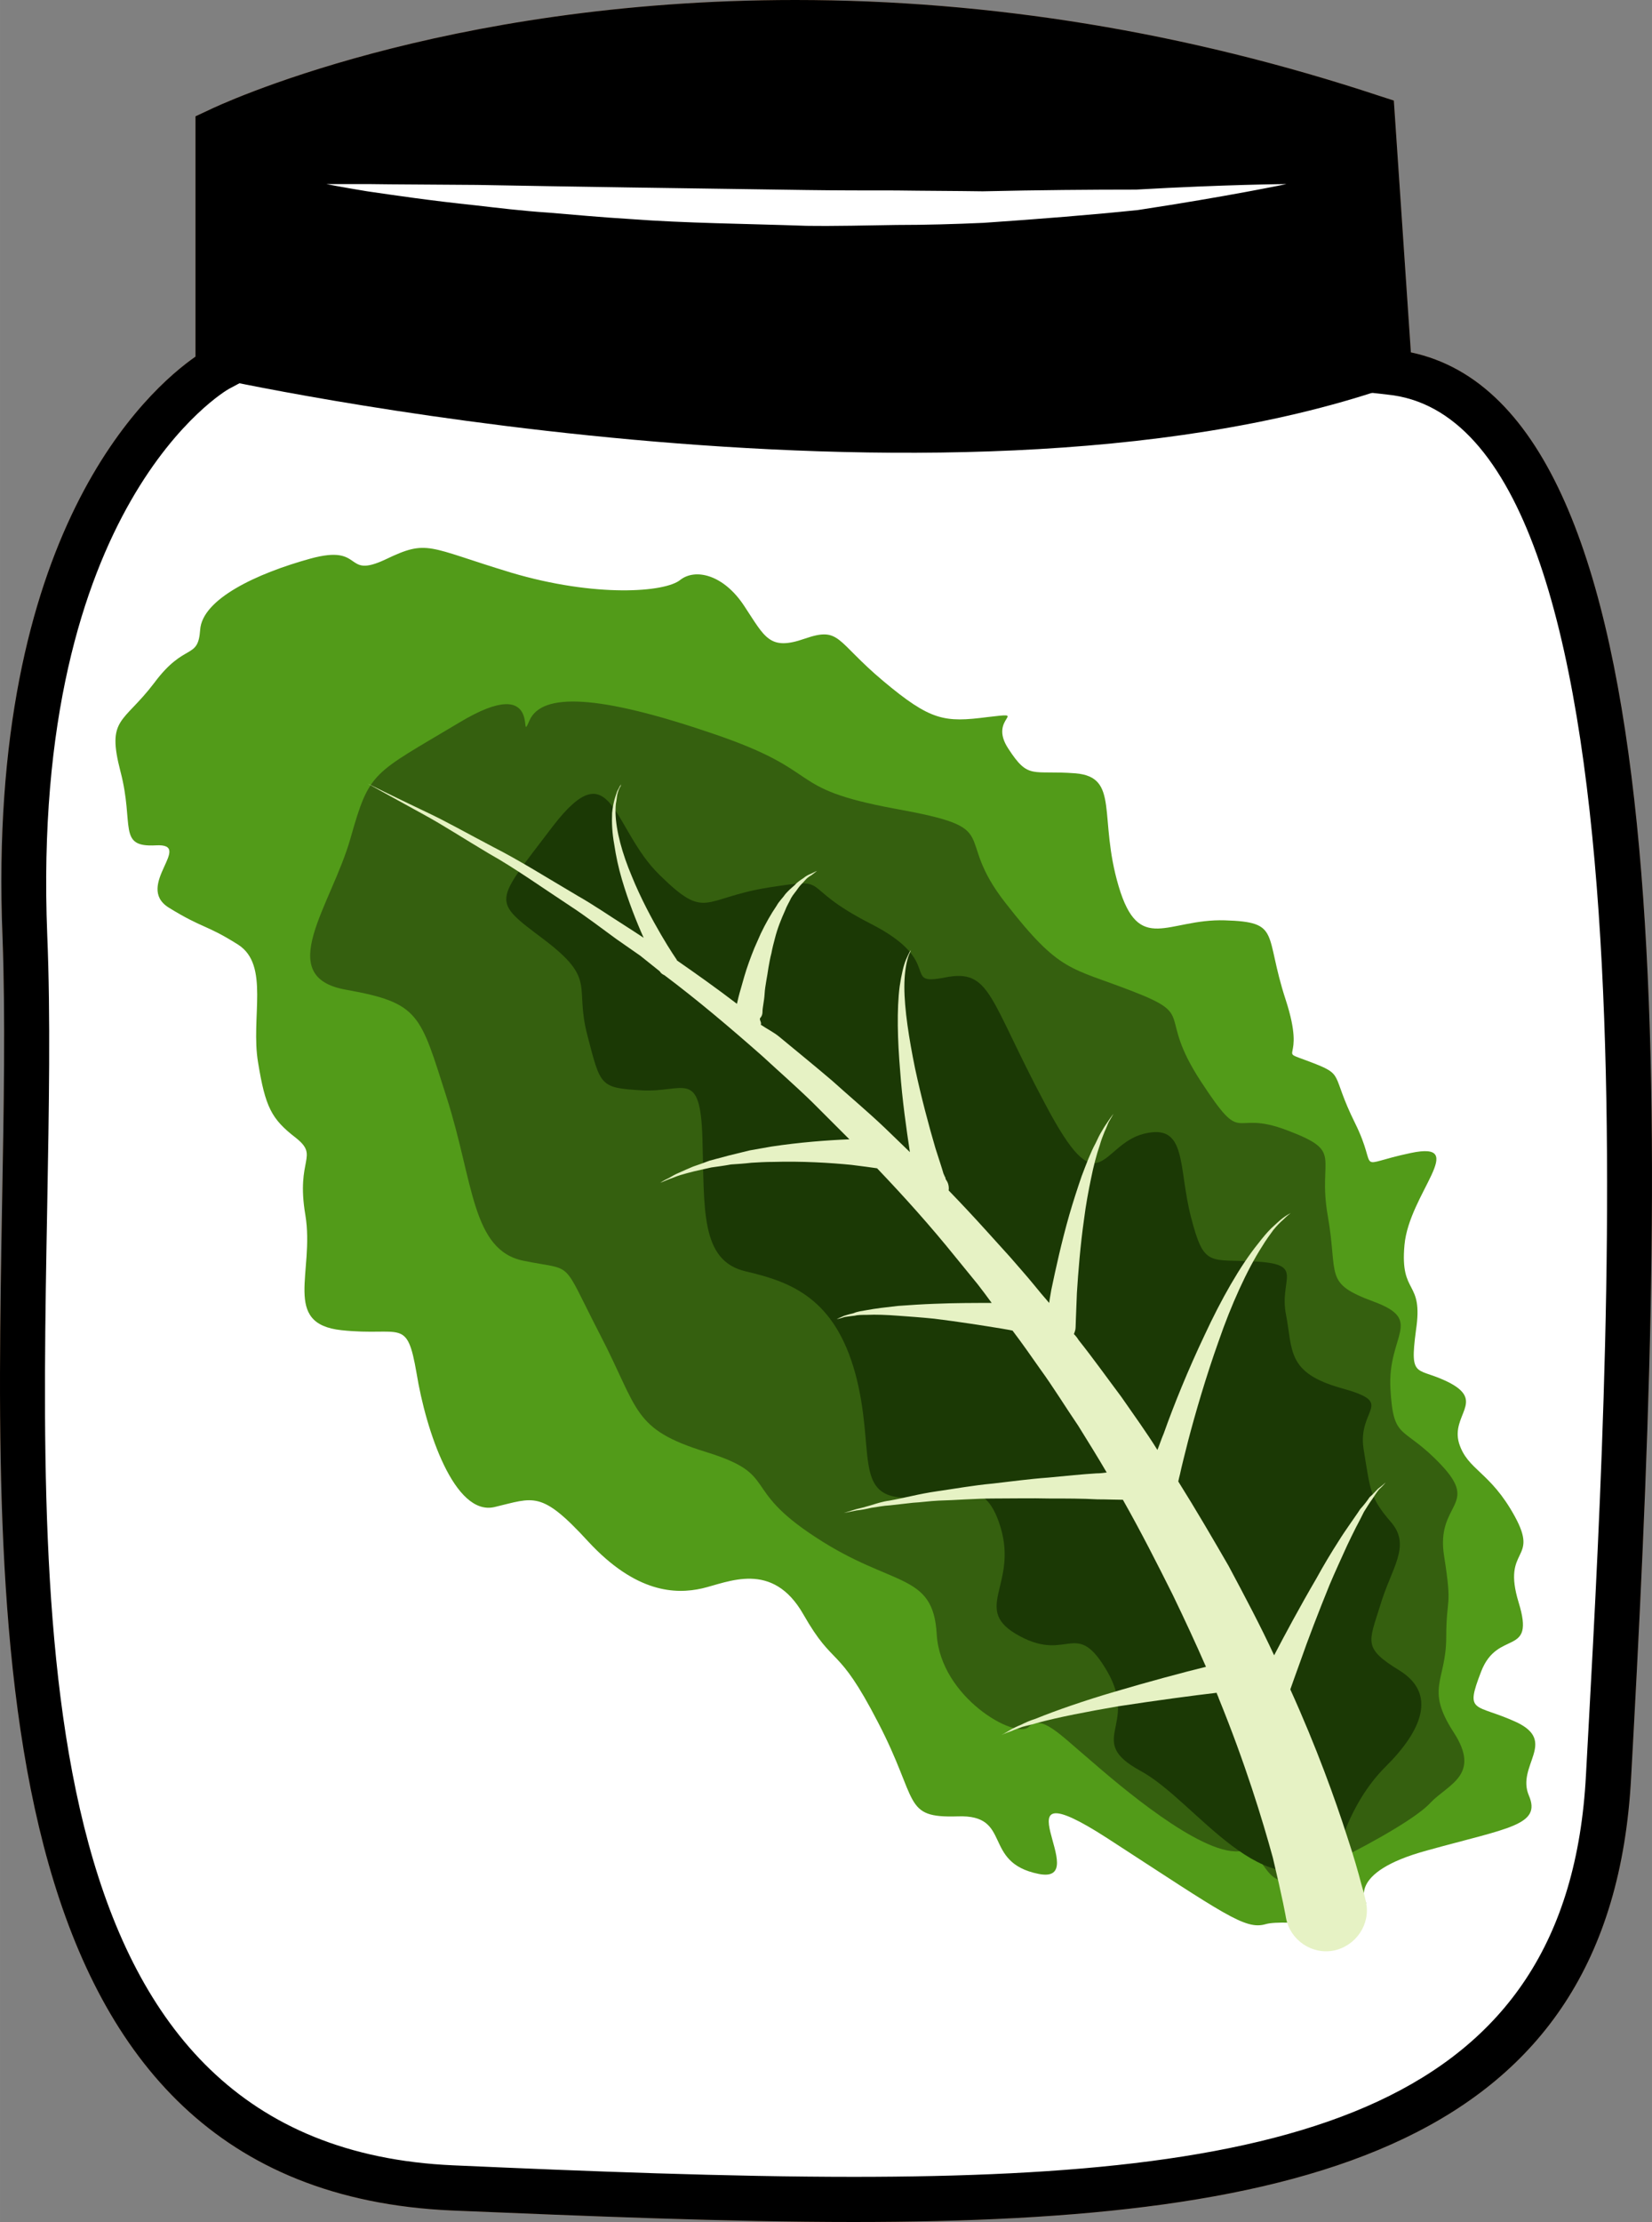
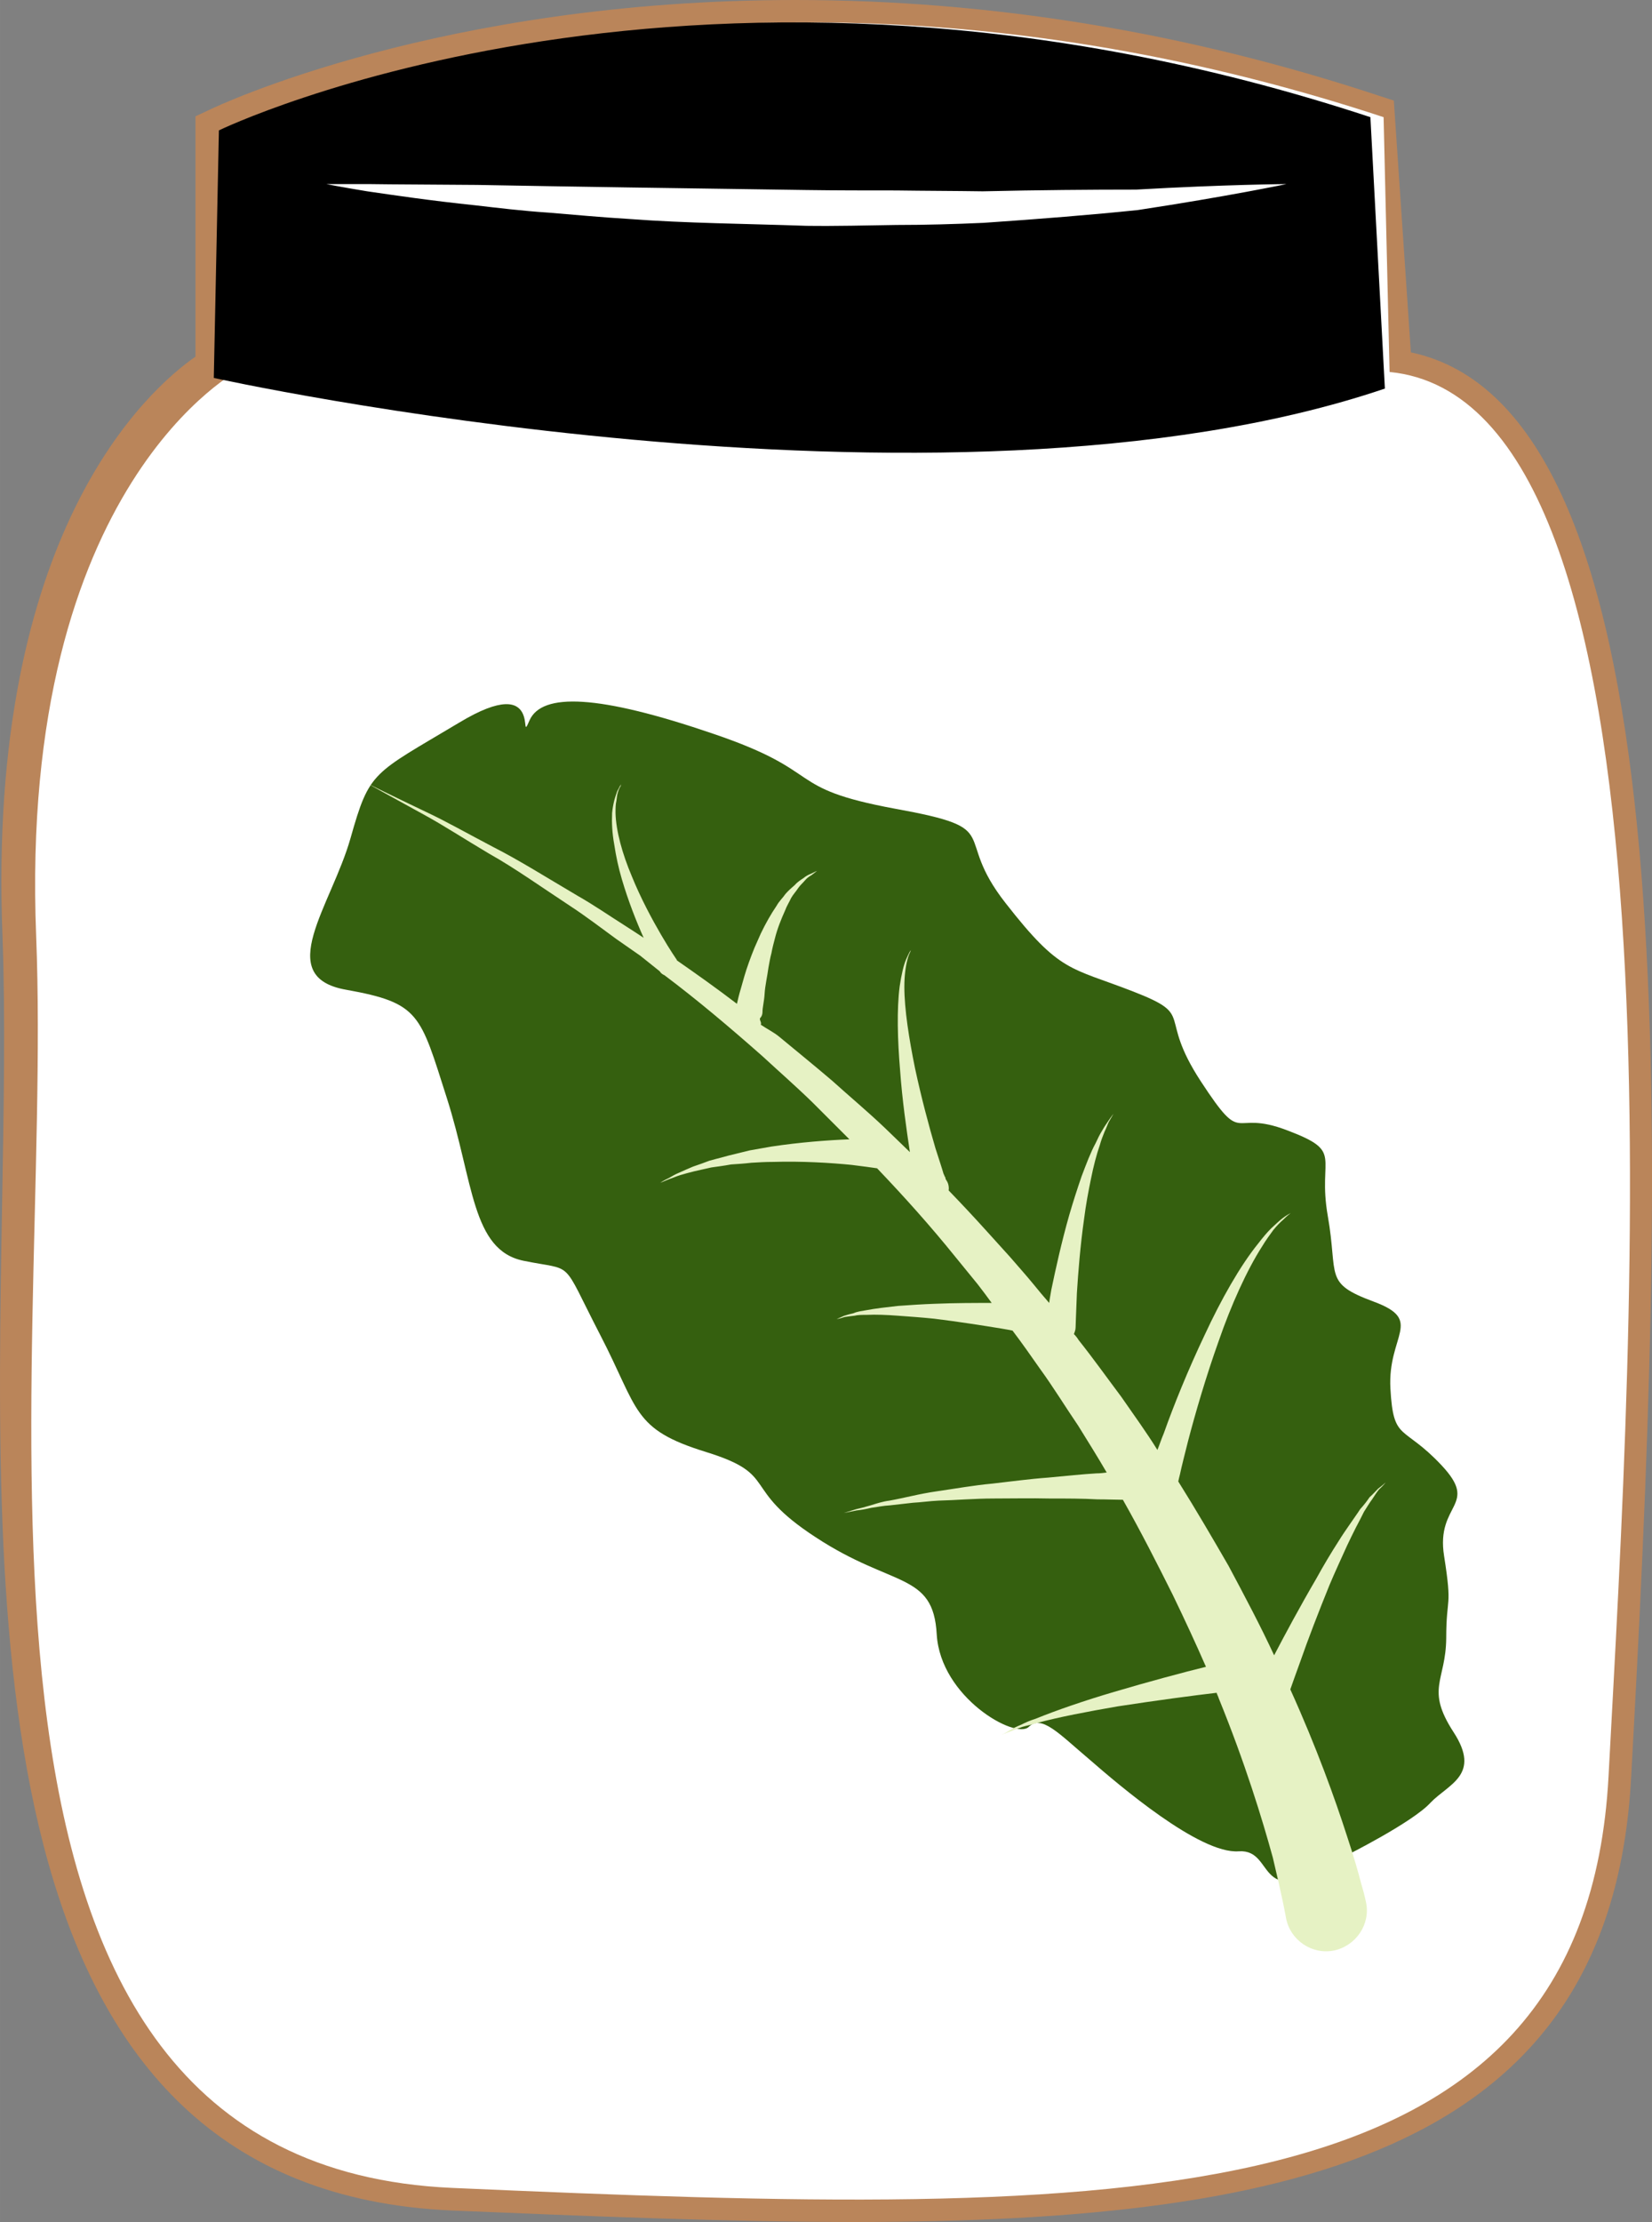
<svg xmlns="http://www.w3.org/2000/svg" id="svg31" viewBox="0 0 3877.861 5215" style="clip-rule:evenodd;fill-rule:evenodd;image-rendering:optimizeQuality;shape-rendering:geometricPrecision;text-rendering:geometricPrecision" version="1.1" height="52.15mm" width="38.779mm" xml:space="preserve">
  <rect x="0" y="0" width="3877.861" height="5215" fill="#808080" stroke="none" />
  <defs id="defs4">
    <style id="style2" type="text/css">
   
    .fil3 {fill:black;fill-rule:nonzero}
    .fil6 {fill:#1B3905;fill-rule:nonzero}
    .fil5 {fill:#35600F;fill-rule:nonzero}
    .fil4 {fill:#529B19;fill-rule:nonzero}
    .fil1 {fill:#BA855A;fill-rule:nonzero}
    .fil0 {fill:#DDC8B1;fill-rule:nonzero}
    .fil7 {fill:#E6F2C4;fill-rule:nonzero}
    .fil2 {fill:white;fill-rule:nonzero}
   
  </style>
  </defs>
  <g transform="translate(-8716.15,-11921)" id="Vrstva_x0020_1">
    <g id="_474556544">
-       <path style="fill:#ddc8b1;fill-rule:nonzero" id="path7" d="m 11978,12794 c 713,70 570,2246 514,3296 -56,1050 -1126,1036 -2714,966 -1274,-56 -970,-1876 -1012,-2939 -42,-1064 445,-1330 445,-1330 v -560 c 0,0 1145,-549 2718,-31 z" class="fil0" />
      <path style="fill:#ba855a;fill-rule:nonzero" id="path9" d="m 9281,12262 v 557 l -28,15 c -4,2 -466,269 -426,1281 8,192 4,407 0,635 -19,1035 -40,2209 953,2253 314,14 645,27 940,27 1031,0 1678,-158 1719,-943 l 6,-110 c 54,-995 167,-3068 -473,-3130 l -44,-5 -41,-607 c -431,-138 -870,-208 -1304,-208 -698,0 -1181,183 -1302,235 z m 1439,4874 c -298,0 -630,-14 -944,-27 -1097,-49 -1073,-1331 -1055,-2361 4,-226 8,-440 1,-629 -38,-951 344,-1285 453,-1361 v -564 l 30,-14 c 22,-11 546,-259 1378,-259 457,0 918,75 1371,225 l 34,11 40,591 c 636,134 604,1736 523,3235 l -6,110 c -46,866 -763,1043 -1825,1043 z" class="fil1" />
      <path style="fill:#ffffff;fill-rule:nonzero" id="path11" d="m 11978,12794 c 713,70 570,2246 514,3296 -56,1050 -1126,1036 -2714,966 -1274,-56 -935,-1876 -977,-2939 -42,-1064 480,-1330 480,-1330 v -560 c 0,0 1110,-549 2683,-31 z" class="fil2" />
      <path style="fill:#000000;fill-rule:nonzero" id="path13" d="m 11967,12833 c -1043,353 -2749,-25 -2749,-25 l 12,-581 c 0,0 1131,-549 2703,-31 z" class="fil3" />
      <path style="fill:#ffffff;fill-rule:nonzero" id="path15" d="m 9482,12353 c 0,0 36,0 98,0 62,1 150,1 256,2 211,4 492,8 774,12 70,1 140,1 210,1 69,1 137,1 203,2 131,-3 254,-4 360,-4 210,-12 353,-13 353,-13 0,0 -138,29 -349,61 -106,11 -230,21 -362,30 -67,3 -135,5 -205,5 -69,1 -140,3 -211,2 -142,-5 -283,-6 -415,-16 -67,-4 -130,-10 -191,-15 -61,-4 -118,-11 -170,-17 -106,-11 -193,-24 -255,-33 -61,-10 -96,-17 -96,-17 z" class="fil2" />
-       <path style="fill:#000000;fill-rule:nonzero" id="path17" d="m 9281,12262 v 557 l -28,15 c -4,2 -466,269 -426,1281 8,192 4,407 0,635 -19,1035 -40,2209 953,2253 314,14 645,27 940,27 1031,0 1678,-158 1719,-943 l 6,-110 c 54,-995 167,-3068 -473,-3130 l -44,-5 -41,-607 c -431,-138 -870,-208 -1304,-208 -698,0 -1181,183 -1302,235 z m 1439,4874 c -298,0 -630,-14 -944,-27 -1097,-49 -1073,-1331 -1055,-2361 4,-226 8,-440 1,-629 -38,-951 344,-1285 453,-1361 v -564 l 30,-14 c 22,-11 546,-259 1378,-259 457,0 918,75 1371,225 l 34,11 40,591 c 636,134 604,1736 523,3235 l -6,110 c -46,866 -763,1043 -1825,1043 z" class="fil3" />
    </g>
  </g>
  <g transform="translate(-8716.15,-11921)" id="Vrstva_x0020_1_0">
-     <path style="fill:#529b19;fill-rule:nonzero" id="path22" d="m 11923,16387 c 0,0 -48,-71 143,-123 191,-53 269,-59 239,-129 -30,-70 68,-126 -29,-172 -98,-45 -122,-18 -83,-119 39,-101 128,-32 88,-162 -40,-131 49,-96 -9,-202 -58,-106 -111,-108 -131,-172 -19,-65 59,-97 -19,-140 -79,-42 -98,-5 -82,-125 18,-120 -38,-80 -27,-200 11,-121 153,-245 15,-216 -138,29 -73,47 -131,-70 -59,-119 -22,-112 -106,-144 -84,-32 -6,10 -57,-146 -51,-156 -10,-182 -143,-186 -134,-4 -201,82 -249,-80 -48,-162 3,-256 -101,-265 -103,-8 -110,16 -158,-58 -49,-74 53,-86 -49,-74 -101,13 -133,9 -245,-85 -112,-94 -100,-128 -184,-99 -83,29 -93,-3 -142,-77 -48,-73 -114,-89 -150,-61 -35,29 -198,42 -397,-17 -198,-60 -195,-79 -295,-31 -100,47 -48,-37 -176,-2 -127,35 -254,95 -259,167 -5,72 -36,28 -108,125 -73,96 -112,81 -79,208 33,126 -8,178 83,173 91,-5 -51,95 30,146 81,50 87,39 163,87 75,48 29,172 47,277 17,104 31,132 88,176 57,45 0,48 23,182 22,134 -56,255 85,270 141,15 153,-32 176,101 22,135 89,336 183,314 93,-22 109,-40 220,81 112,121 205,124 267,110 61,-14 165,-67 238,61 73,128 79,67 175,253 97,186 57,225 187,221 130,-5 56,108 190,135 135,27 -115,-262 161,-84 276,179 324,216 372,202 48,-14 208,22 236,-50 z" class="fil4" />
    <path style="fill:#35600f;fill-rule:nonzero" id="path24" d="m 11876,16276 c 0,0 156,-78 198,-124 42,-44 120,-65 54,-166 -66,-102 -18,-119 -17,-220 0,-102 15,-66 -5,-193 -20,-125 84,-117 -6,-213 -91,-97 -113,-54 -120,-180 -7,-126 80,-160 -39,-204 -119,-44 -83,-59 -108,-201 -25,-142 40,-150 -95,-201 -135,-52 -99,44 -203,-115 -104,-159 -10,-153 -159,-211 -149,-58 -171,-43 -299,-207 -129,-164 5,-174 -260,-222 -265,-49 -158,-85 -427,-176 -269,-92 -402,-97 -431,-31 -29,67 39,-118 -165,5 -204,122 -210,112 -255,271 -45,159 -183,326 -10,356 173,31 173,57 236,254 63,197 58,357 180,382 122,25 86,-8 179,172 93,179 75,223 250,277 174,54 77,83 257,200 181,119 276,81 284,228 9,148 185,247 216,217 30,-30 72,17 142,76 69,60 259,223 351,216 91,-6 32,155 252,10 z" class="fil5" />
-     <path style="fill:#1b3905;fill-rule:nonzero" id="path26" d="m 11854,16278 c 0,0 26,-122 114,-210 88,-87 120,-172 34,-226 -87,-53 -73,-66 -46,-153 26,-88 74,-140 25,-196 -50,-58 -48,-75 -64,-171 -15,-97 78,-107 -52,-143 -129,-36 -114,-89 -130,-172 -17,-84 45,-118 -68,-125 -112,-7 -124,16 -155,-104 -31,-119 -8,-222 -111,-196 -103,26 -102,176 -232,-71 -132,-247 -127,-317 -234,-296 -107,21 2,-36 -175,-126 -178,-91 -84,-109 -240,-85 -156,25 -145,79 -255,-29 -112,-108 -111,-297 -251,-115 -138,182 -146,172 -21,266 125,95 71,107 102,225 31,119 29,123 127,129 99,6 138,-53 143,112 5,166 -6,288 102,313 109,25 209,65 257,240 47,176 -4,285 112,291 114,6 188,-67 229,70 41,137 -71,193 45,255 115,62 132,-44 206,84 73,128 -53,161 77,232 132,71 289,332 461,201 z" class="fil6" />
    <path style="fill:#e6f2c4;fill-rule:nonzero" id="path28" d="m 11923,16387 c 0,1 -3,-17 -11,-43 -7,-27 -18,-66 -34,-114 -28,-87 -71,-207 -133,-344 5,-14 13,-37 24,-67 17,-49 42,-114 68,-178 13,-31 28,-63 41,-92 7,-15 14,-29 21,-43 7,-13 13,-25 19,-37 7,-11 13,-21 19,-29 6,-9 11,-17 16,-23 11,-10 16,-17 16,-17 0,0 -6,6 -18,15 -6,6 -12,13 -20,20 -6,9 -13,18 -22,28 -7,11 -16,23 -24,35 -9,13 -18,26 -26,39 -18,28 -36,58 -53,89 -38,65 -74,132 -99,180 -31,-67 -68,-137 -107,-210 -37,-64 -76,-131 -118,-198 1,-4 2,-10 4,-17 4,-19 11,-46 19,-78 17,-65 42,-151 72,-235 29,-84 66,-166 102,-222 9,-15 18,-27 26,-38 8,-10 17,-19 24,-25 7,-7 13,-12 17,-15 5,-3 7,-5 7,-5 0,0 -2,2 -7,5 -4,2 -11,6 -19,12 -8,6 -17,15 -27,24 -10,10 -20,22 -30,35 -43,53 -88,133 -126,215 -39,82 -73,166 -96,231 -6,14 -10,27 -15,39 -26,-42 -56,-83 -85,-125 -33,-44 -65,-89 -100,-133 -3,-5 -7,-10 -11,-14 2,-5 4,-10 4,-16 0,0 1,-32 3,-80 3,-48 8,-112 17,-175 4,-32 10,-64 16,-93 6,-30 13,-57 21,-80 3,-11 7,-21 11,-31 4,-8 7,-17 10,-23 7,-12 11,-19 11,-19 0,0 -5,6 -13,18 -4,6 -9,13 -14,22 -5,8 -10,18 -15,29 -12,22 -22,49 -33,78 -10,29 -20,60 -29,91 -18,63 -32,127 -42,175 -2,12 -4,22 -5,31 -13,-15 -25,-29 -37,-44 -18,-22 -37,-43 -55,-64 l -57,-63 c -28,-31 -57,-62 -87,-93 1,-6 0,-14 -3,-20 l -2,-3 c 0,0 0,0 0,-1 -2,-2 -2,-2 -2,-2 0,0 0,-2 -1,-5 -2,-2 -2,-5 -4,-8 -4,-14 -11,-35 -19,-60 -15,-51 -33,-118 -48,-188 -14,-69 -25,-138 -25,-191 0,-26 3,-48 7,-63 2,-8 4,-13 6,-17 2,-4 2,-6 2,-6 0,0 -1,2 -3,5 -2,4 -5,10 -8,17 -6,14 -11,36 -15,63 -7,54 -5,126 1,197 5,70 15,139 23,192 -20,-19 -39,-38 -59,-57 -41,-39 -83,-74 -124,-111 -41,-35 -83,-69 -124,-103 -12,-10 -30,-19 -43,-28 2,-5 -2,-9 -2,-13 v -2 c 0,0 6,-5 6,-15 0,-11 4,-25 5,-43 1,-18 6,-39 9,-61 2,-11 4,-23 7,-34 2,-11 5,-23 8,-34 6,-24 15,-46 24,-66 4,-11 10,-20 14,-29 5,-9 12,-16 17,-24 5,-7 11,-12 16,-18 5,-6 10,-9 15,-12 9,-7 13,-10 13,-10 0,0 -5,2 -15,7 -5,2 -11,5 -17,10 -6,4 -14,9 -20,16 -7,6 -15,13 -22,21 -6,9 -15,17 -21,28 -13,19 -26,42 -37,65 -5,11 -10,23 -15,34 -5,12 -9,23 -13,34 -8,22 -14,44 -19,62 -4,13 -7,26 -9,35 -47,-36 -95,-70 -141,-102 0,0 0,-1 0,-1 0,0 -16,-23 -37,-59 -21,-36 -48,-86 -69,-138 -22,-52 -37,-106 -38,-148 0,-10 0,-20 2,-28 1,-9 2,-16 4,-22 2,-6 4,-10 6,-13 1,-3 1,-5 1,-5 0,0 0,2 -2,4 -2,3 -4,8 -7,13 -2,6 -5,14 -7,22 -2,8 -4,18 -5,29 -1,22 0,47 5,74 4,27 10,55 18,82 15,51 34,99 51,137 -15,-10 -29,-19 -43,-28 -38,-24 -74,-49 -111,-70 -73,-43 -138,-84 -199,-115 -61,-32 -112,-61 -157,-82 -88,-42 -138,-67 -138,-67 0,0 48,27 134,74 44,24 93,56 152,91 59,33 122,78 192,124 35,23 69,49 106,76 19,13 37,26 56,39 15,12 30,24 45,36 0,0 1,1 1,1 3,5 7,7 11,9 76,57 153,122 230,190 39,36 79,71 117,108 29,29 58,58 87,87 -51,2 -117,7 -183,17 -17,3 -34,6 -51,9 -16,4 -33,8 -49,12 -15,4 -30,8 -45,12 -13,5 -27,10 -39,14 -12,5 -23,10 -32,14 -10,4 -18,9 -25,13 -13,6 -20,11 -20,11 0,0 8,-3 22,-9 7,-2 15,-6 25,-9 10,-3 21,-6 33,-9 13,-3 26,-6 40,-9 14,-2 30,-4 46,-7 15,-1 31,-2 48,-4 17,-1 33,-2 51,-2 67,-2 134,2 184,7 25,3 46,6 60,8 0,0 0,0 0,0 63,66 125,135 183,207 l 53,65 c 11,14 22,29 33,44 -40,0 -86,0 -134,2 -29,1 -58,3 -86,5 -27,3 -53,6 -74,10 -11,2 -21,3 -30,7 -8,2 -16,4 -22,6 -11,5 -18,8 -18,8 0,0 7,-1 19,-5 6,-1 14,-2 23,-3 8,-2 18,-2 29,-2 21,-1 47,0 73,2 27,2 56,4 85,7 57,7 114,16 157,23 10,2 19,3 27,5 22,29 43,59 64,89 32,44 60,90 90,134 23,37 46,74 67,110 -8,1 -15,2 -24,2 -33,2 -72,6 -114,10 -42,3 -86,9 -130,14 -44,4 -88,12 -130,18 -21,3 -41,7 -59,11 -19,4 -36,8 -53,11 -16,2 -31,7 -44,11 -13,4 -25,7 -34,9 -19,6 -29,9 -29,9 0,0 10,-2 30,-6 10,-1 21,-3 34,-6 14,-2 28,-5 45,-6 17,-2 35,-4 53,-6 19,-1 39,-4 60,-5 41,-1 85,-5 130,-5 44,0 88,-1 130,0 41,0 79,0 113,2 23,0 43,1 60,1 43,76 81,151 117,223 28,58 54,114 78,169 -53,13 -135,35 -216,59 -68,20 -135,43 -184,63 -13,4 -24,9 -34,14 -10,4 -18,8 -25,12 -13,8 -21,12 -21,12 0,0 8,-4 23,-9 6,-3 16,-6 26,-10 10,-3 22,-5 34,-9 51,-14 120,-27 189,-39 91,-14 181,-26 233,-32 1,4 4,9 5,13 62,152 102,283 127,374 11,46 19,82 24,106 5,25 7,35 7,36 10,52 61,86 112,76 52,-11 86,-61 76,-112 z" class="fil7" />
  </g>
</svg>